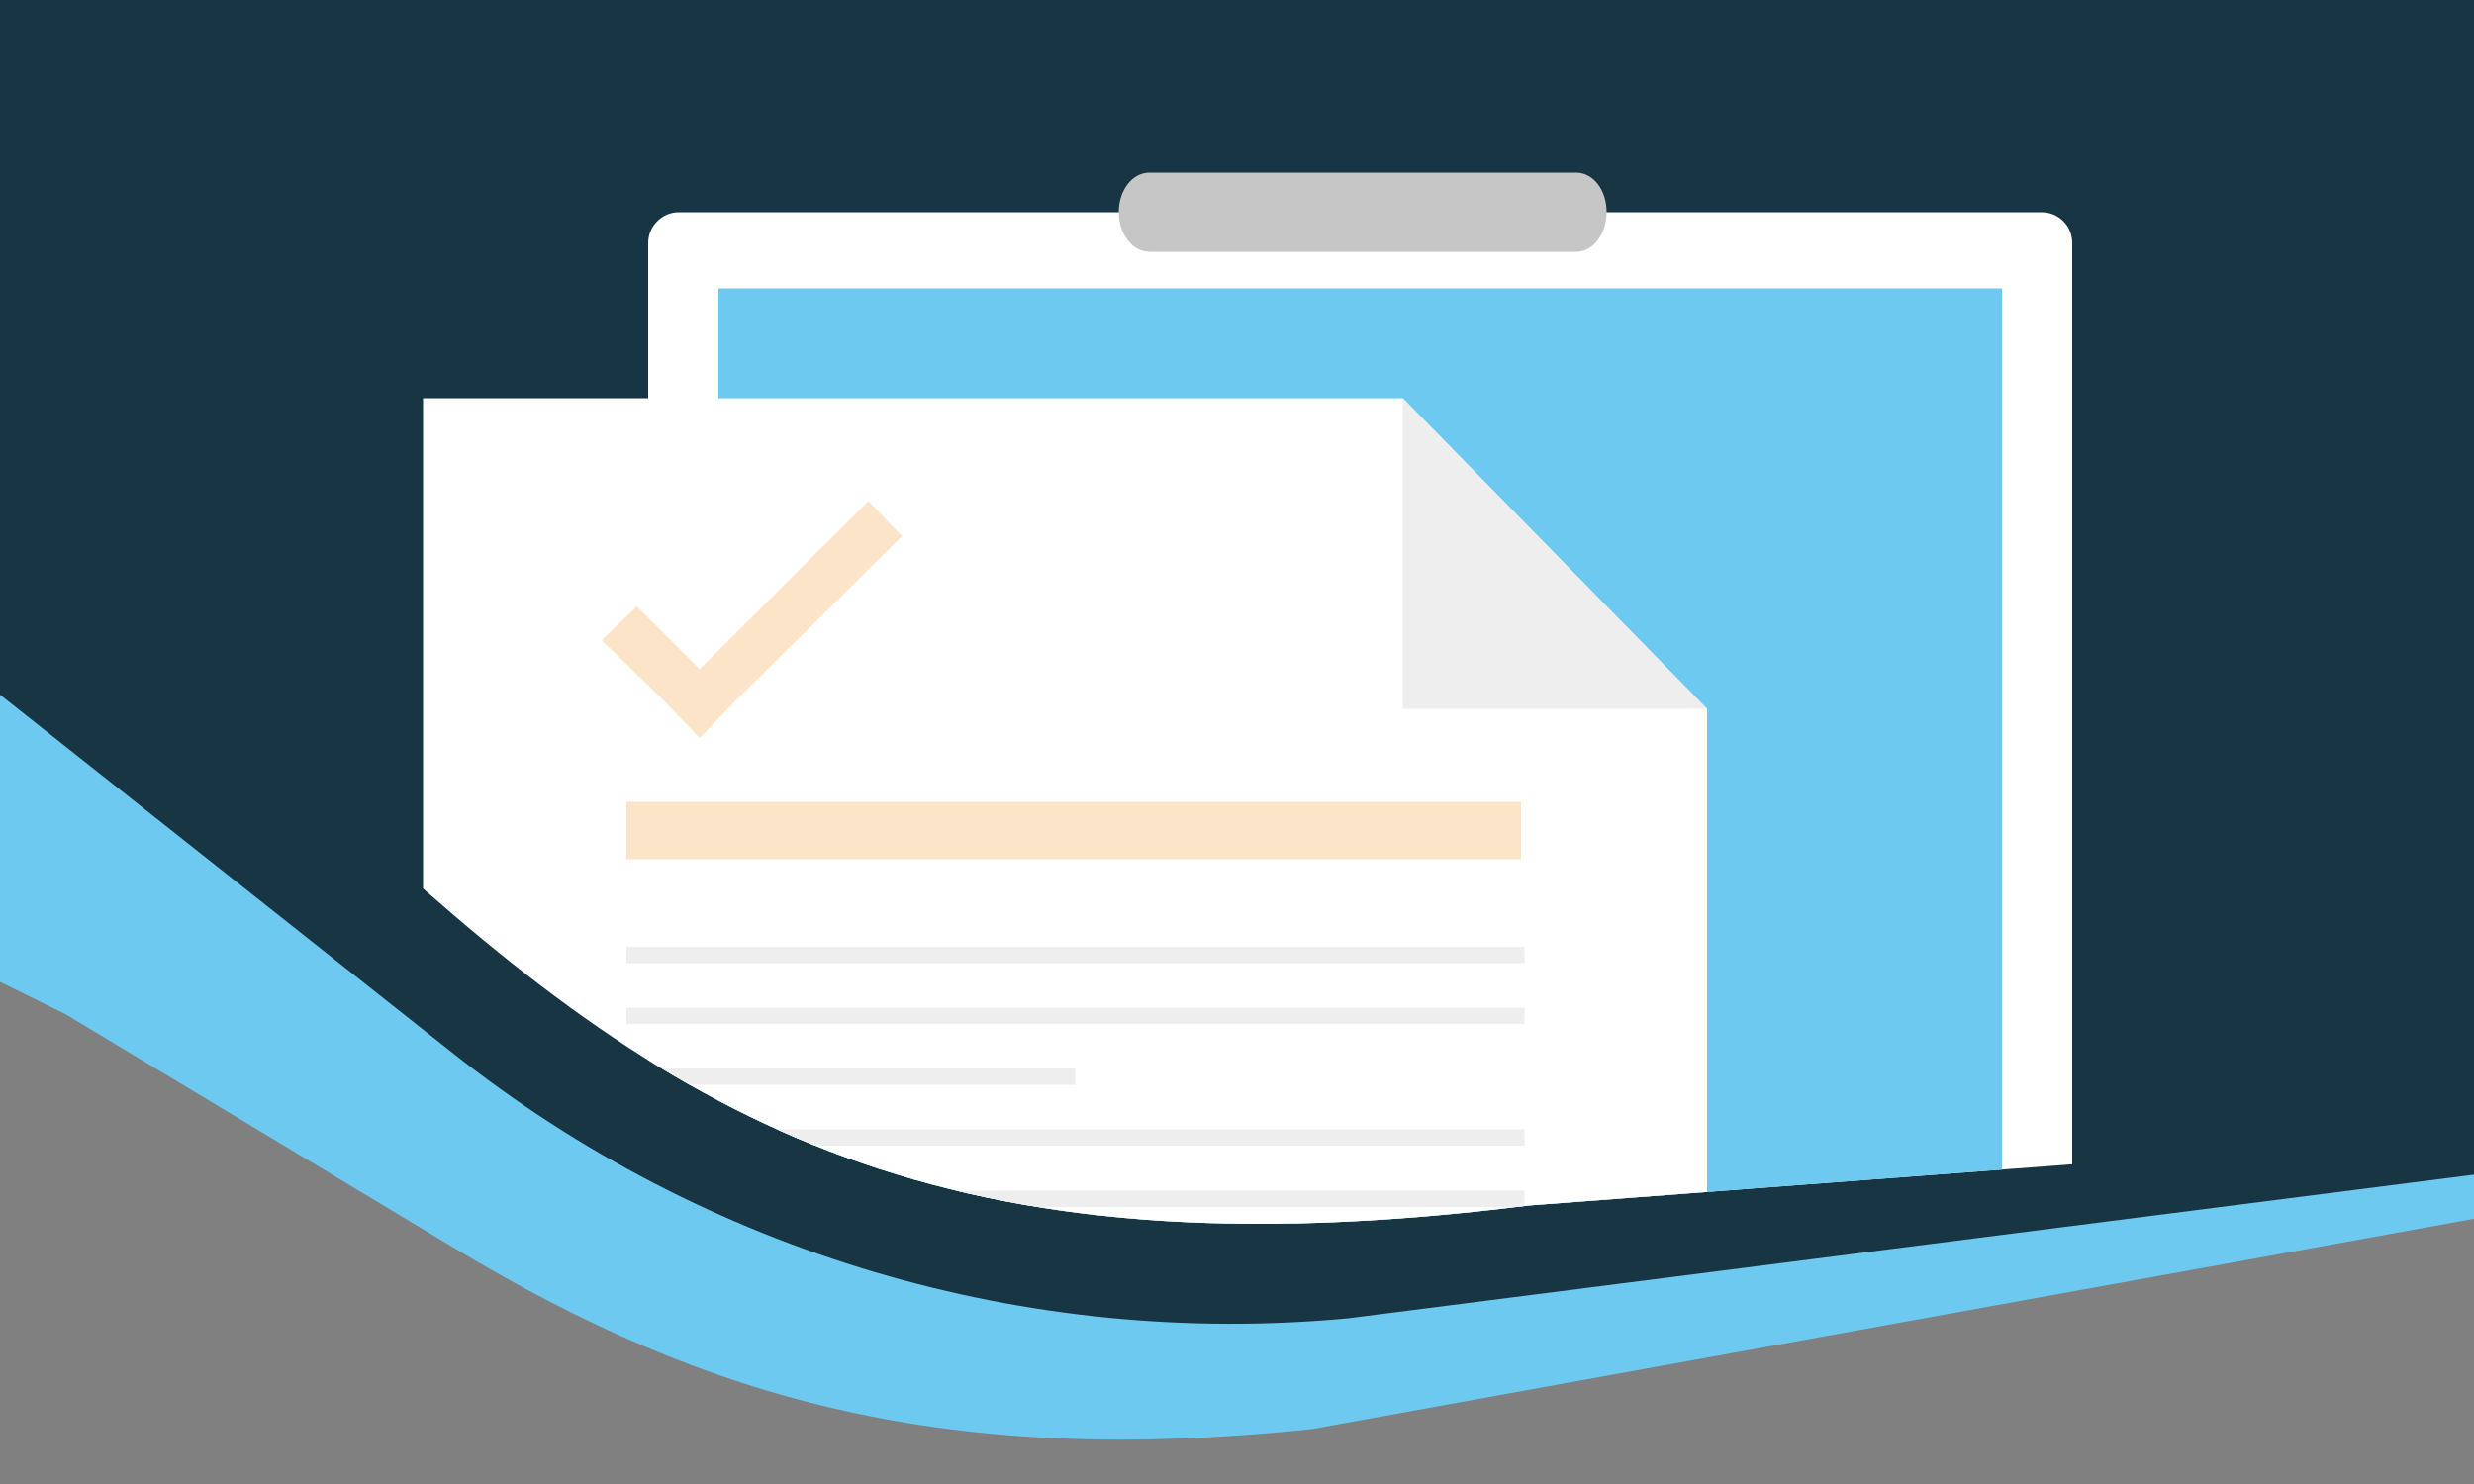
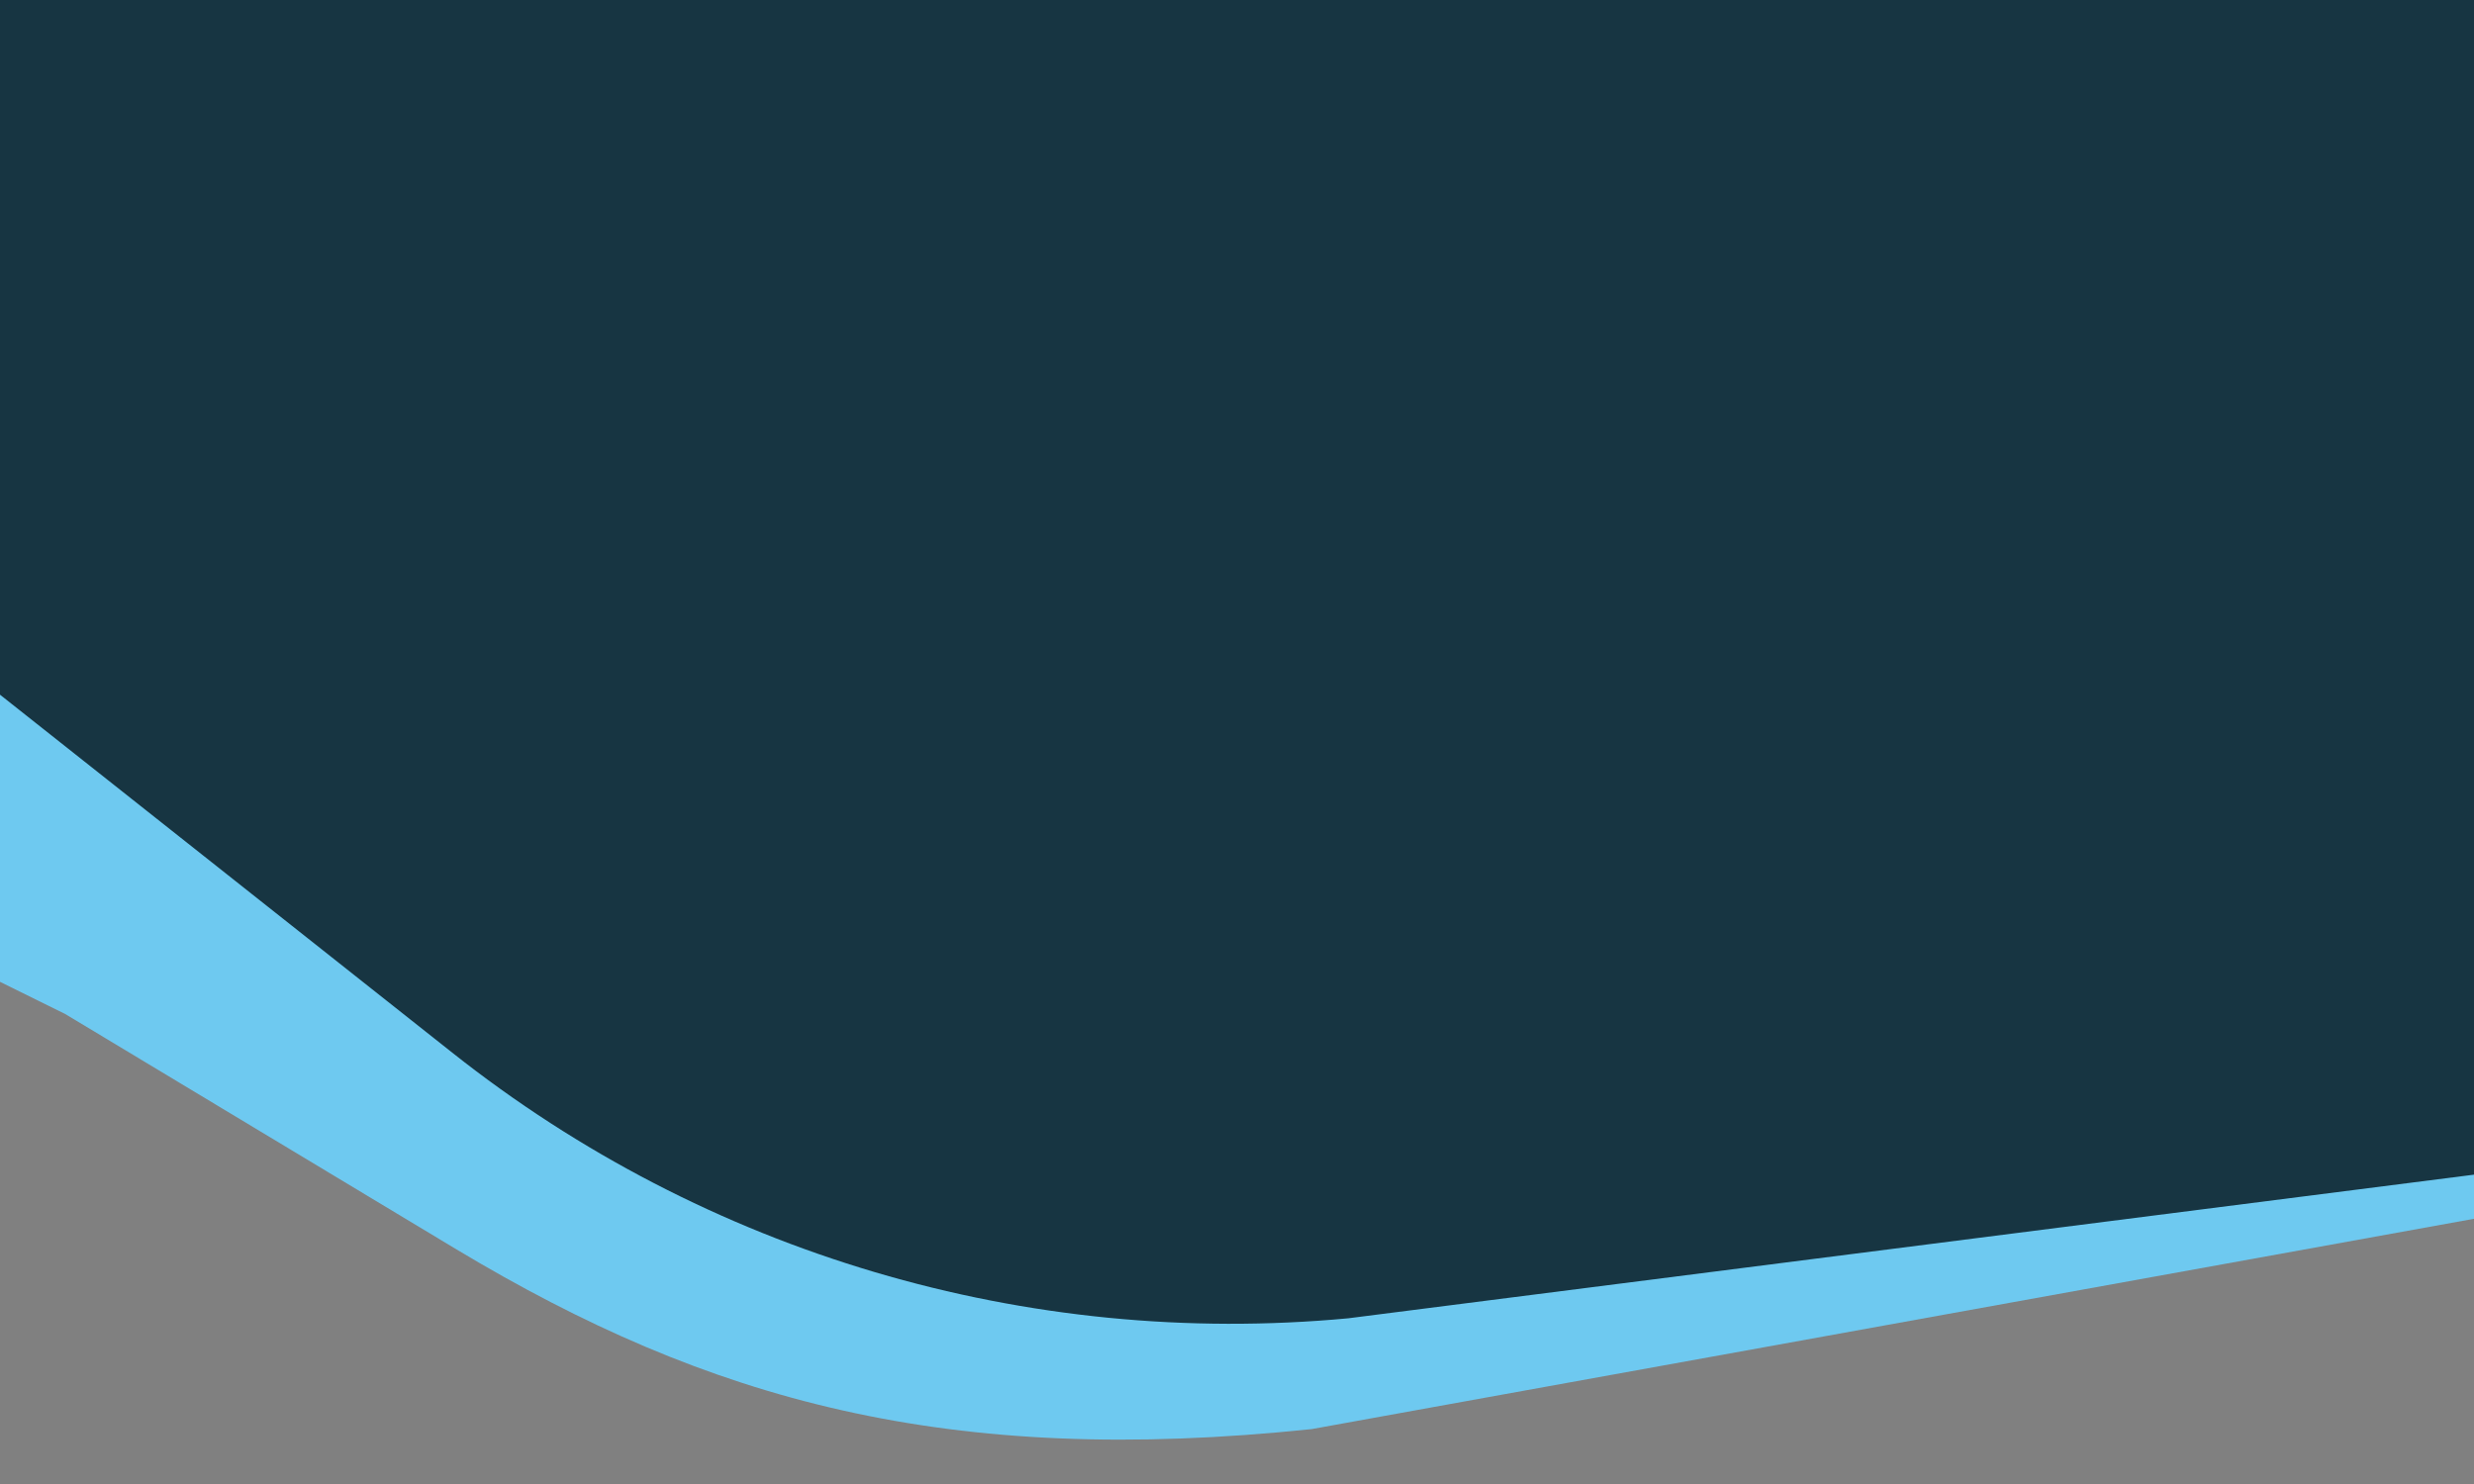
<svg xmlns="http://www.w3.org/2000/svg" xmlns:xlink="http://www.w3.org/1999/xlink" version="1.1" id="Layer_1" x="0px" y="0px" viewBox="0 0 500 300" style="enable-background:new 0 0 500 300;" xml:space="preserve">
  <rect x="0" y="0" width="500" height="300" fill="#808080" stroke="none" />
  <style type="text/css">
	.st0{fill:#6EC9F0;}
	.st1{fill:#173542;}
	.st2{clip-path:url(#SVGID_2_);}
	.st3{fill:#FFFFFF;}
	.st4{fill:#C6C6C6;}
	.st5{fill:#EEEEEE;}
	.st6{fill:#FCE4C8;}
	.st7{fill:#008500;}
</style>
  <path class="st0" d="M13.2,205l79.1,47.6c51,30.6,99.2,44,172.8,36.3L506,245.3V-6H1.1L-3,197L13.2,205z" />
  <path class="st1" d="M-24.8,120.8l116.2,92c51.2,40.6,116.1,59.8,181.1,53.7L506,236.7V-30H1.1l-53.8,140.7L-24.8,120.8z" />
  <title>1</title>
  <g>
    <g>
      <g>
        <g>
          <g>
            <g>
              <g>
                <g>
                  <g>
                    <g>
                      <g>
                        <g>
                          <g>
                            <defs>
-                               <path id="SVGID_1_" d="M-15.3,87.3l12.2-193.2L258.3,17L500-105.9v335.1l-191.1,14.5                c-118.4,14.9-171.6-16.3-234.2-73.8L-15.3,87.3z" />
-                             </defs>
+                               </defs>
                            <clipPath id="SVGID_2_">
                              <use xlink:href="#SVGID_1_" style="overflow:visible;" />
                            </clipPath>
                            <g class="st2">
                              <g>
                                <path class="st3" d="M137.2,42.9h275.4c3.4,0,6.2,2.7,6.2,6.2v375.5c0,3.4-2.7,6.2-6.2,6.2H137.2                 c-3.4,0-6.2-2.7-6.2-6.2V49.1C131,45.7,133.8,42.9,137.2,42.9z" />
-                                 <polygon class="st0" points="404.6,415.3 145.2,415.3 145.2,58.3 349.5,58.3 404.6,58.3 404.6,118.7                                 " />
                                <path class="st4" d="M324.7,42.9c0,4.4-2.7,8-6.2,8h-86.2c-3.4,0-6.2-3.6-6.2-8l0,0c0-4.4,2.7-8,6.2-8h86.2                 C322.1,34.9,324.7,38.5,324.7,42.9z" />
                                <polygon class="st3" points="345,143.3 345,437.4 85.5,437.4 85.5,80.5 283.5,80.5                " />
                                <polygon class="st5" points="345,143.3 283.5,143.3 283.5,80.5                " />
                                <rect x="126.6" y="162.1" class="st6" width="180.8" height="11.6" />
                                <rect x="126.6" y="191.4" class="st5" width="181.5" height="3.3" />
                                <rect x="126.6" y="203.7" class="st5" width="181.5" height="3.3" />
                                <rect x="126.6" y="216" class="st5" width="90.7" height="3.3" />
                                <rect x="126.6" y="228.3" class="st5" width="181.5" height="3.3" />
                                <rect x="126.6" y="240.7" class="st5" width="181.5" height="3.3" />
                                <rect x="126.6" y="253" class="st5" width="90.7" height="3.3" />
                                <rect x="126.6" y="265.3" class="st7" width="140.3" height="3.3" />
                                <rect x="126.6" y="277.8" class="st7" width="140.3" height="3.3" />
                                <rect x="126.6" y="290.1" class="st7" width="181.5" height="3.3" />
                                <rect x="126.6" y="302.4" class="st7" width="181.5" height="3.3" />
                                <rect x="126.6" y="314.7" class="st7" width="181.5" height="3.3" />
                                <rect x="126.6" y="327" class="st7" width="88.6" height="3.3" />
                                <rect x="126.6" y="339.4" class="st7" width="181.5" height="3.3" />
                                <rect x="126.6" y="351.7" class="st7" width="181.5" height="3.3" />
                                <rect x="126.6" y="365" class="st7" width="181.5" height="3.3" />
                                <polygon class="st6" points="175.5,101.3 141.4,135.3 128.7,122.6 121.6,129.4 134.6,142.1 141.4,149.2 148.2,142.1                  182.3,108.4                " />
                              </g>
                            </g>
                          </g>
                        </g>
                      </g>
                    </g>
                  </g>
                </g>
              </g>
            </g>
          </g>
        </g>
      </g>
    </g>
  </g>
</svg>